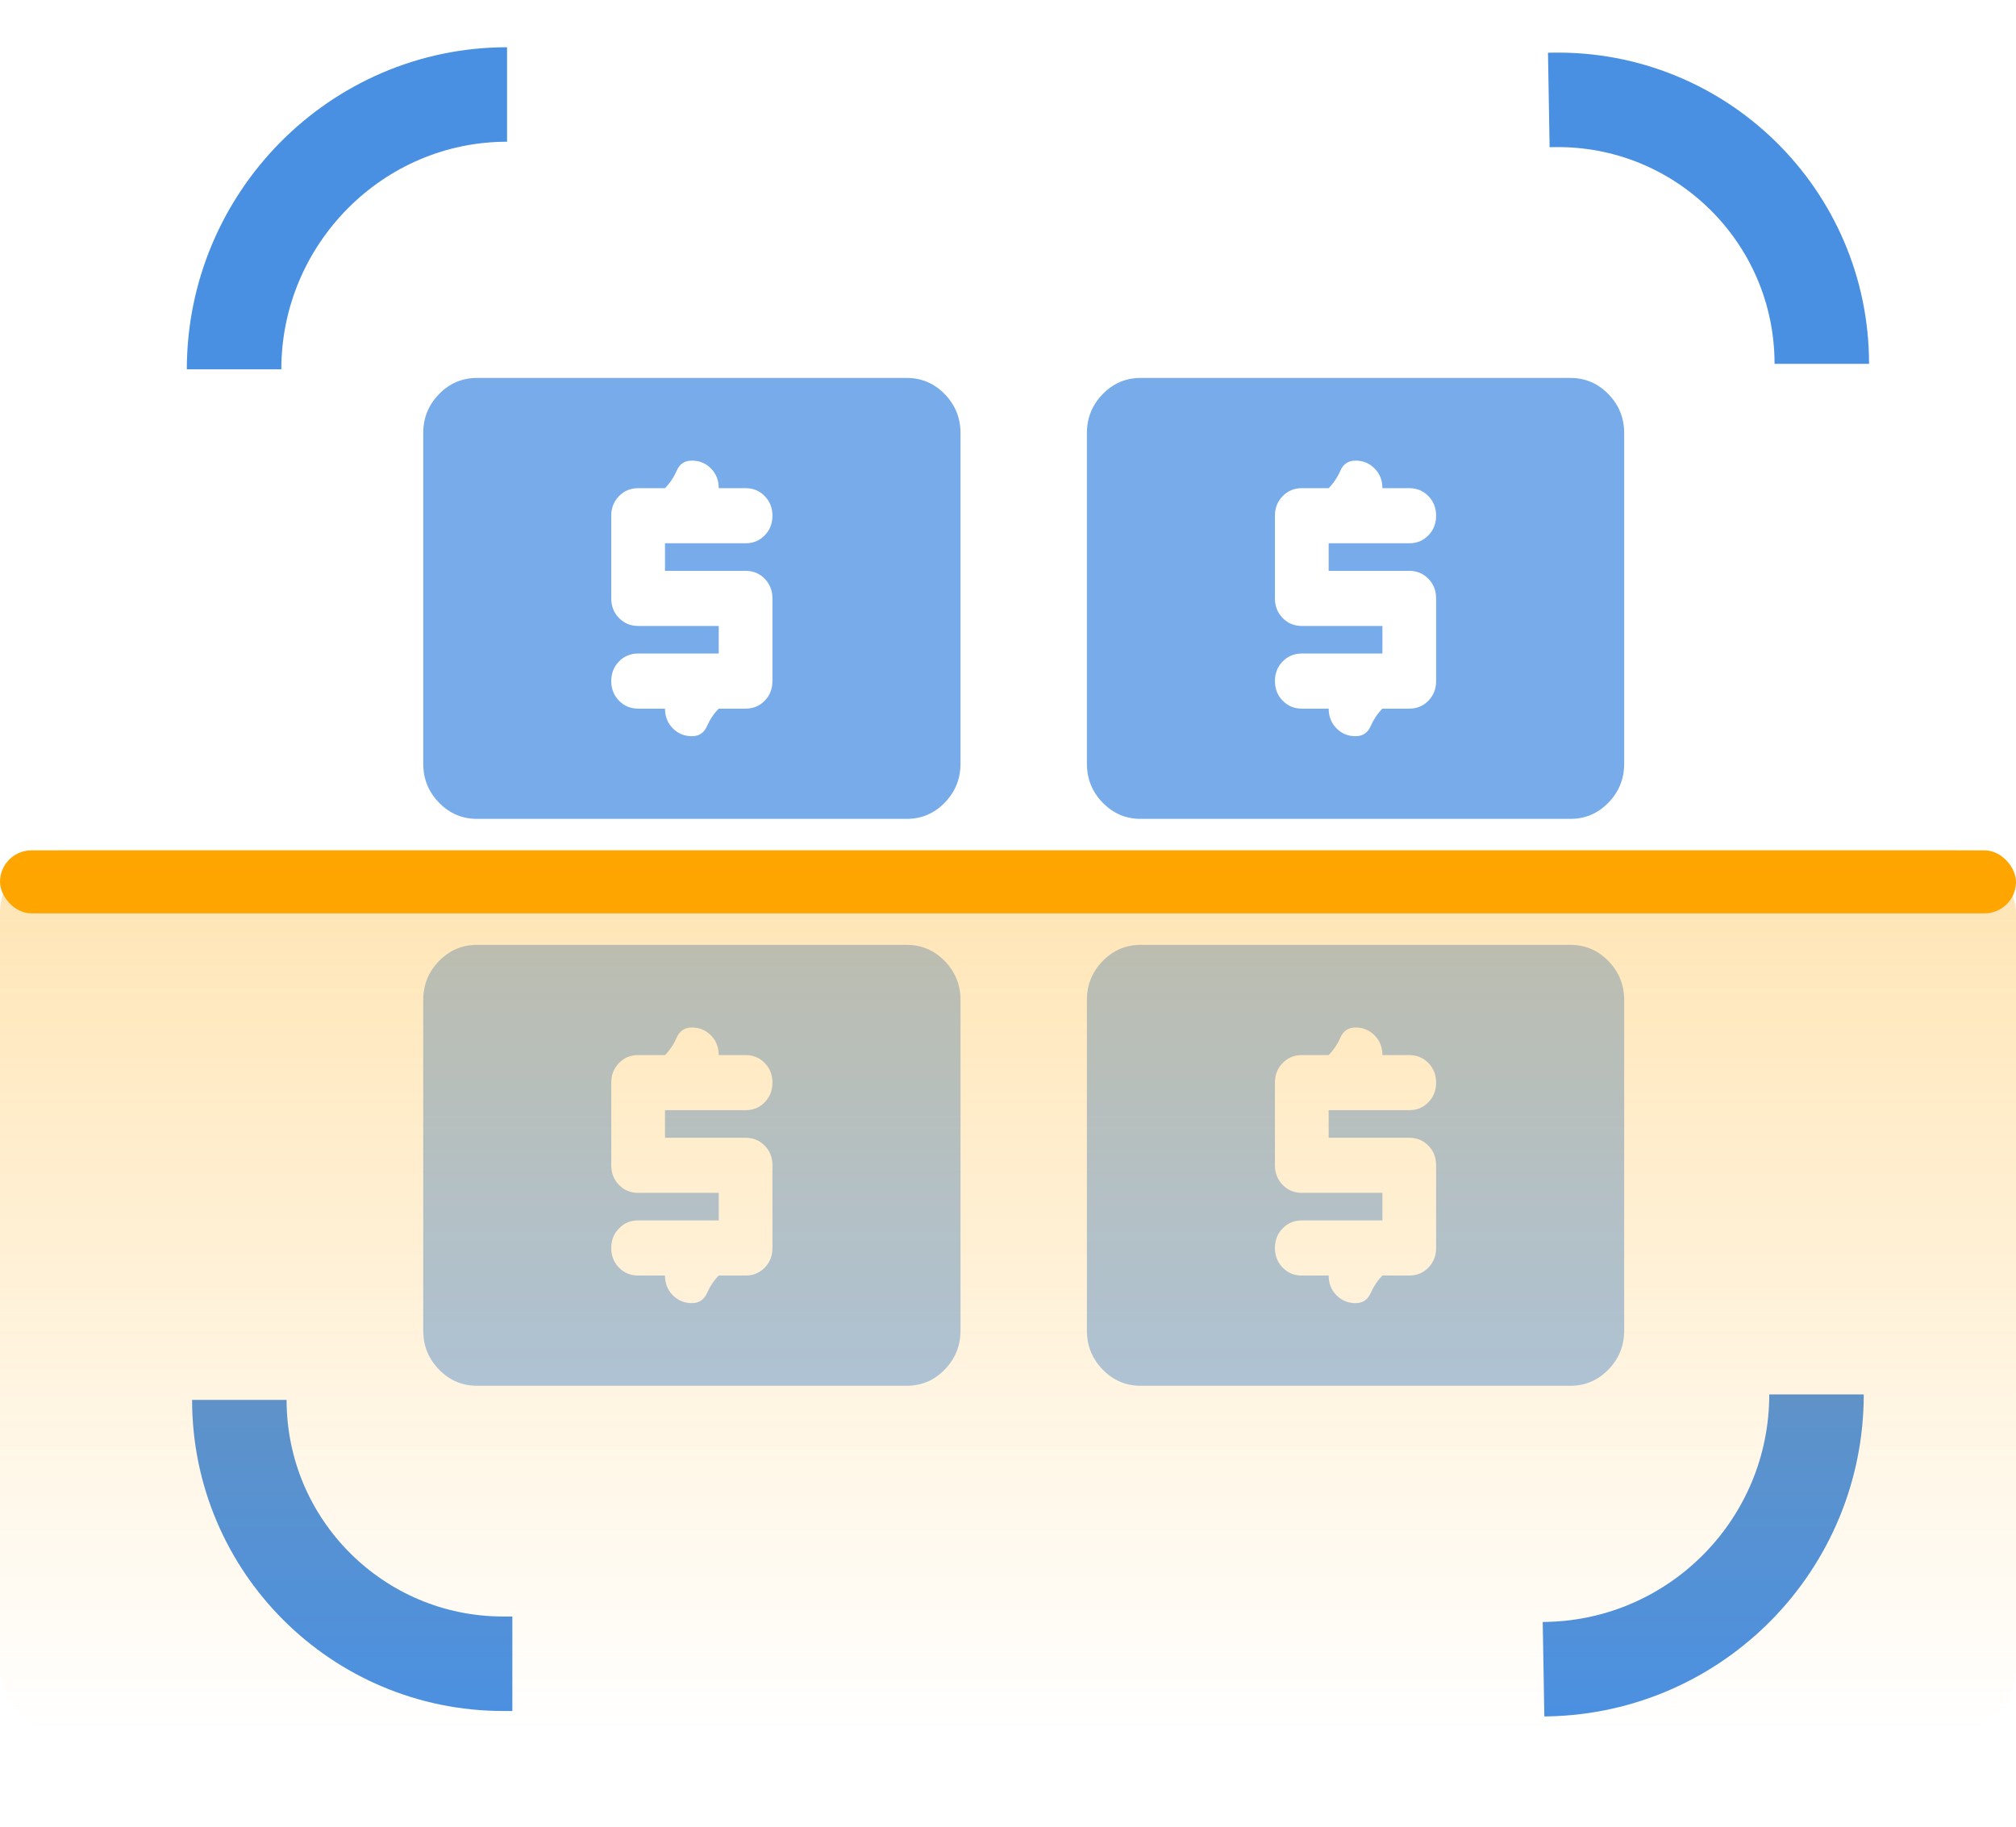
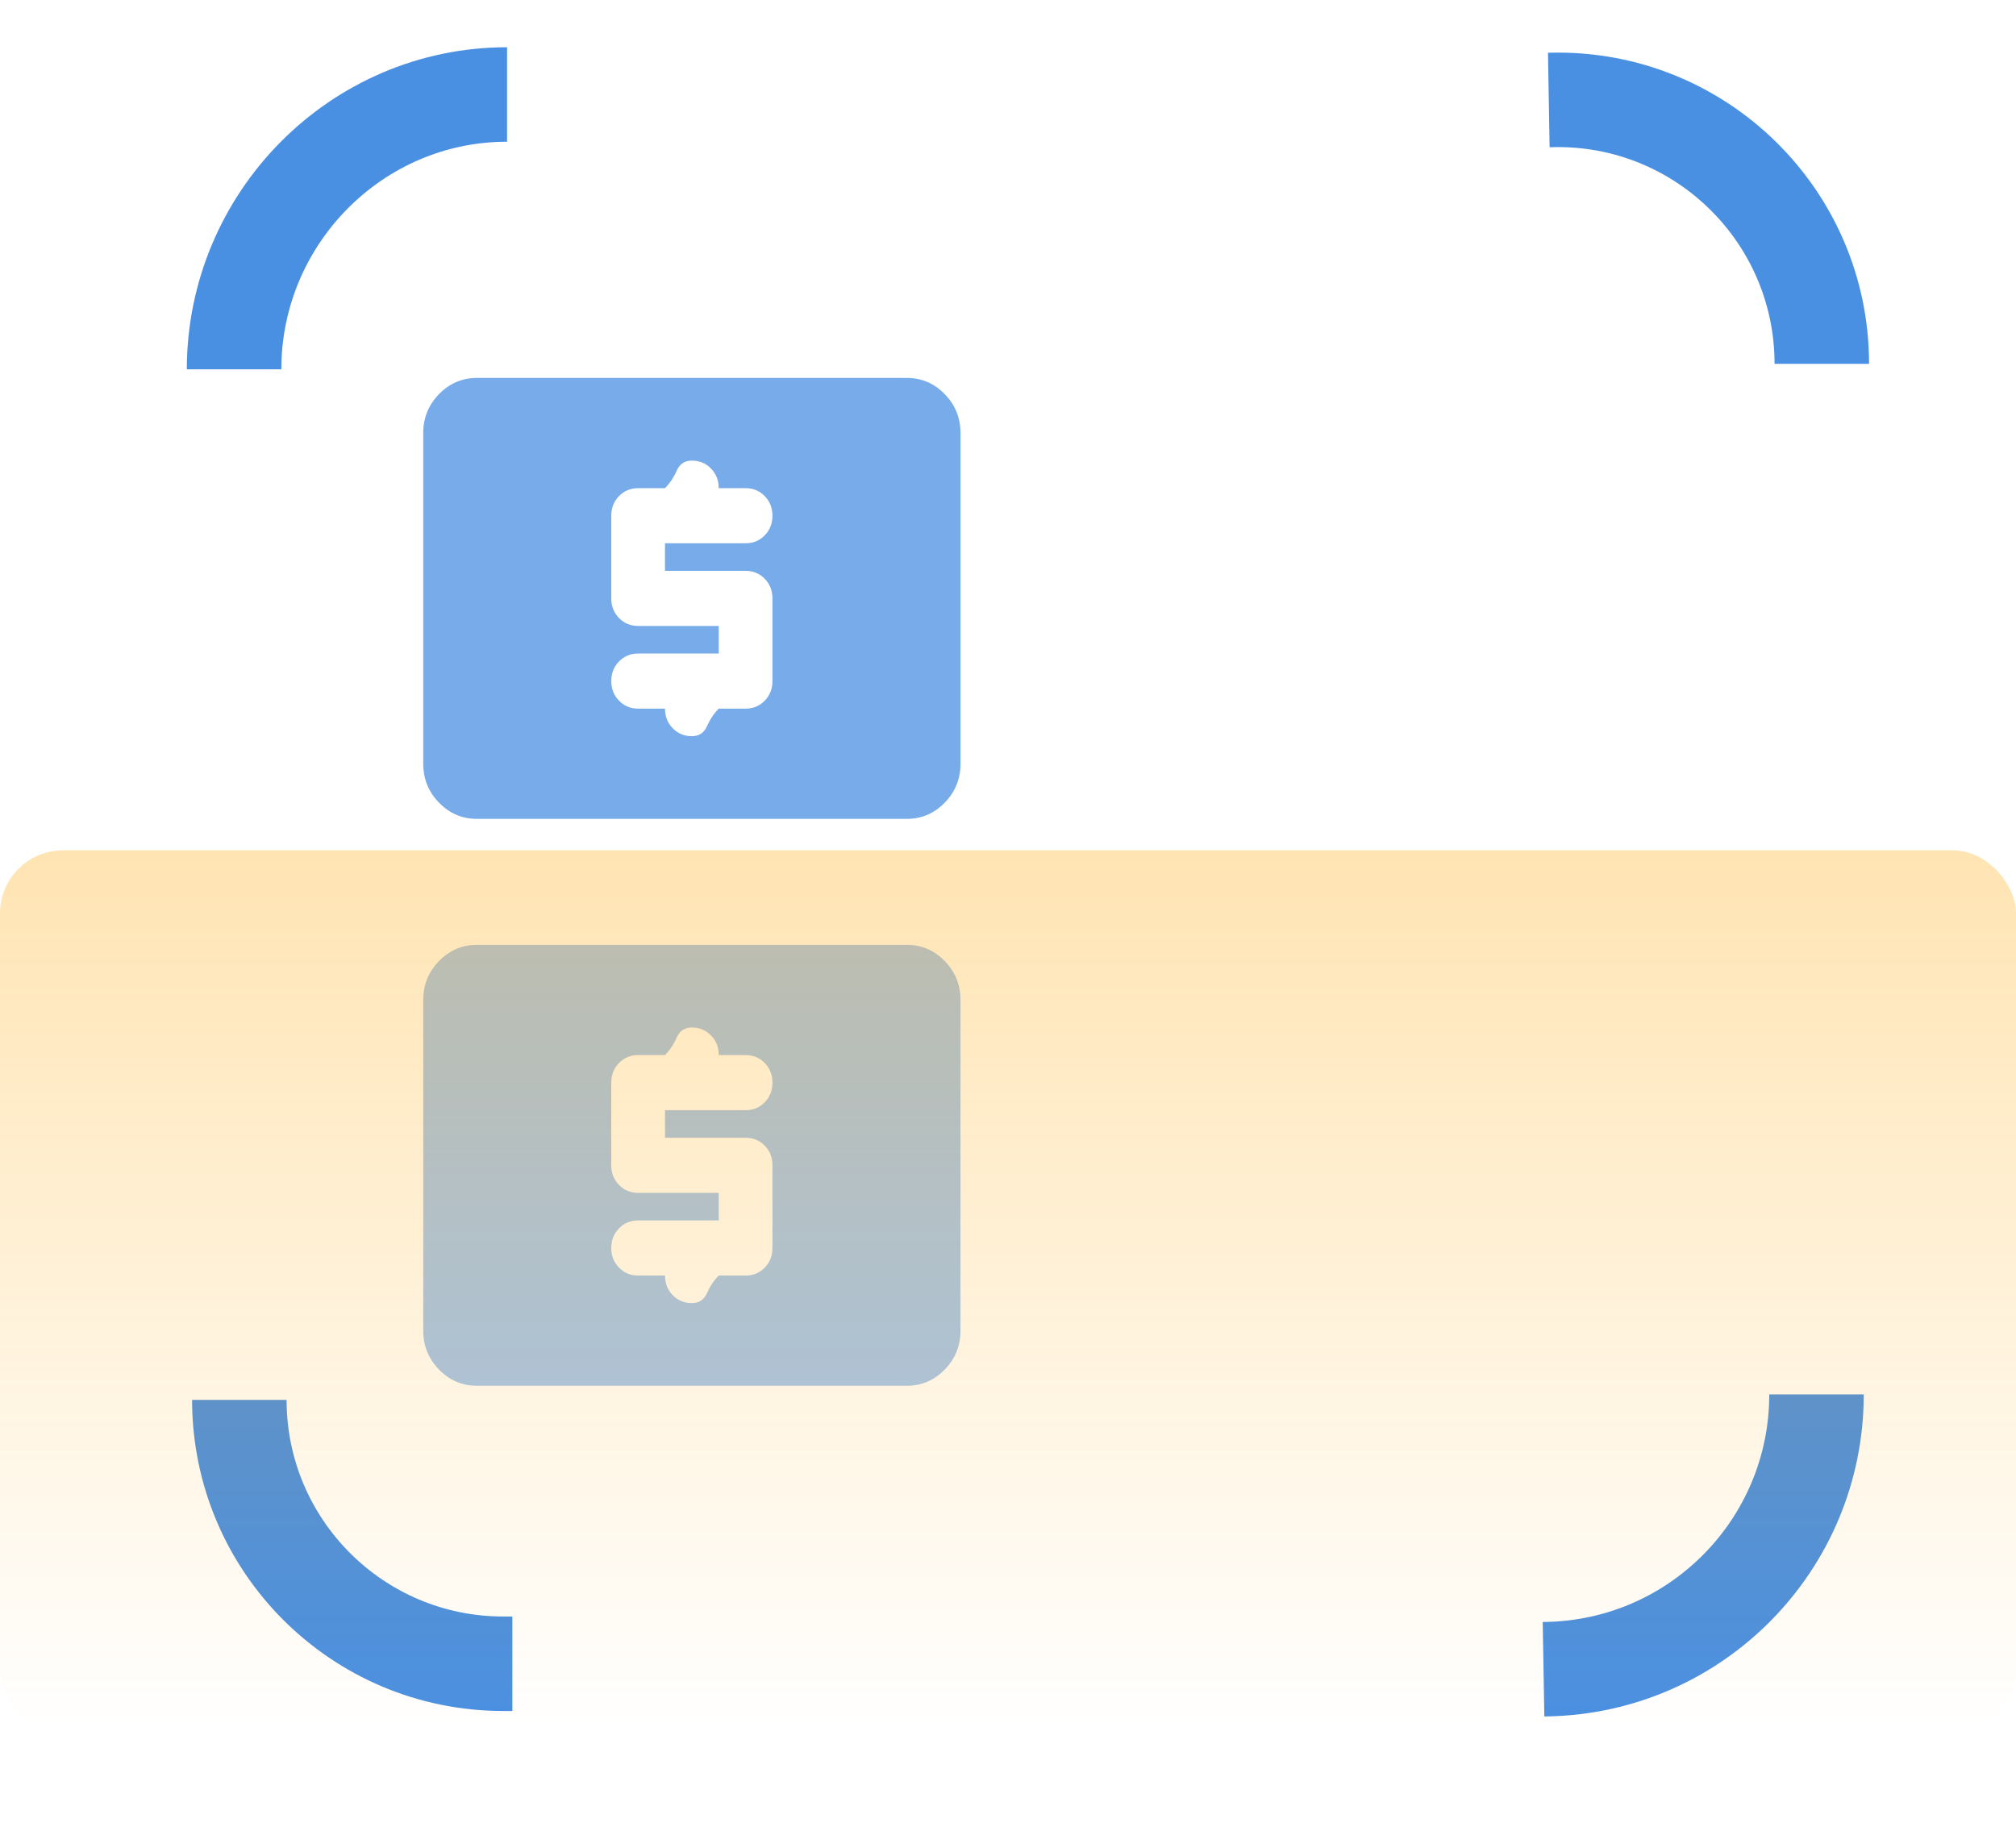
<svg xmlns="http://www.w3.org/2000/svg" width="64" height="58" viewBox="0 0 64 58" fill="none">
  <path d="M16.265 52.826L15.976 52.826C11.349 52.826 7.598 49.075 7.598 44.448V44.448" stroke="#4A90E2" stroke-width="3" stroke-miterlimit="10" />
  <path d="M16.097 3V3C11.311 3 7.431 6.94 7.431 11.726V11.726" stroke="#4A90E2" stroke-width="3" stroke-miterlimit="10" />
  <path d="M49.001 53L49.117 52.998C53.867 52.902 57.667 49.025 57.667 44.274V44.274" stroke="#4A90E2" stroke-width="3" stroke-miterlimit="10" />
  <path d="M49.168 3.174L49.285 3.172C53.979 3.077 57.835 6.857 57.835 11.552V11.552" stroke="#4A90E2" stroke-width="3" stroke-miterlimit="10" />
  <path d="M22.817 20.75H20.258C20.017 20.75 19.814 20.834 19.651 21.002C19.487 21.169 19.405 21.377 19.405 21.625C19.405 21.873 19.487 22.081 19.651 22.248C19.814 22.416 20.017 22.5 20.258 22.5H21.111C21.111 22.748 21.193 22.956 21.356 23.123C21.52 23.291 21.722 23.375 21.964 23.375C22.191 23.375 22.351 23.269 22.444 23.058C22.536 22.846 22.66 22.66 22.817 22.5H23.669C23.911 22.5 24.114 22.416 24.277 22.248C24.441 22.081 24.522 21.873 24.522 21.625V19C24.522 18.752 24.441 18.544 24.277 18.377C24.114 18.209 23.911 18.125 23.669 18.125H21.111V17.25H23.669C23.911 17.25 24.114 17.166 24.277 16.998C24.441 16.831 24.522 16.623 24.522 16.375C24.522 16.127 24.441 15.919 24.277 15.752C24.114 15.584 23.911 15.5 23.669 15.5H22.817C22.817 15.252 22.735 15.044 22.572 14.877C22.408 14.709 22.206 14.625 21.964 14.625C21.736 14.625 21.577 14.731 21.484 14.942C21.392 15.154 21.267 15.34 21.111 15.5H20.258C20.017 15.5 19.814 15.584 19.651 15.752C19.487 15.919 19.405 16.127 19.405 16.375V19C19.405 19.248 19.487 19.456 19.651 19.623C19.814 19.791 20.017 19.875 20.258 19.875H22.817V20.75ZM15.142 26C14.673 26 14.271 25.829 13.937 25.486C13.603 25.143 13.436 24.731 13.436 24.25V13.75C13.436 13.269 13.603 12.857 13.937 12.514C14.271 12.171 14.673 12 15.142 12H28.786C29.255 12 29.657 12.171 29.991 12.514C30.325 12.857 30.492 13.269 30.492 13.75V24.25C30.492 24.731 30.325 25.143 29.991 25.486C29.657 25.829 29.255 26 28.786 26H15.142Z" fill="#77ABE9" />
  <path d="M22.817 38.75H20.258C20.017 38.75 19.814 38.834 19.651 39.002C19.487 39.169 19.405 39.377 19.405 39.625C19.405 39.873 19.487 40.081 19.651 40.248C19.814 40.416 20.017 40.5 20.258 40.5H21.111C21.111 40.748 21.193 40.956 21.356 41.123C21.52 41.291 21.722 41.375 21.964 41.375C22.191 41.375 22.351 41.269 22.444 41.058C22.536 40.846 22.66 40.66 22.817 40.5H23.669C23.911 40.5 24.114 40.416 24.277 40.248C24.441 40.081 24.522 39.873 24.522 39.625V37C24.522 36.752 24.441 36.544 24.277 36.377C24.114 36.209 23.911 36.125 23.669 36.125H21.111V35.25H23.669C23.911 35.25 24.114 35.166 24.277 34.998C24.441 34.831 24.522 34.623 24.522 34.375C24.522 34.127 24.441 33.919 24.277 33.752C24.114 33.584 23.911 33.5 23.669 33.5H22.817C22.817 33.252 22.735 33.044 22.572 32.877C22.408 32.709 22.206 32.625 21.964 32.625C21.736 32.625 21.577 32.731 21.484 32.942C21.392 33.154 21.267 33.34 21.111 33.5H20.258C20.017 33.5 19.814 33.584 19.651 33.752C19.487 33.919 19.405 34.127 19.405 34.375V37C19.405 37.248 19.487 37.456 19.651 37.623C19.814 37.791 20.017 37.875 20.258 37.875H22.817V38.75ZM15.142 44C14.673 44 14.271 43.829 13.937 43.486C13.603 43.143 13.436 42.731 13.436 42.25V31.75C13.436 31.269 13.603 30.857 13.937 30.514C14.271 30.171 14.673 30 15.142 30H28.786C29.255 30 29.657 30.171 29.991 30.514C30.325 30.857 30.492 31.269 30.492 31.75V42.25C30.492 42.731 30.325 43.143 29.991 43.486C29.657 43.829 29.255 44 28.786 44H15.142Z" fill="#A3C6F0" />
-   <path d="M43.886 20.75H41.327C41.086 20.75 40.883 20.834 40.72 21.002C40.556 21.169 40.474 21.377 40.474 21.625C40.474 21.873 40.556 22.081 40.72 22.248C40.883 22.416 41.086 22.5 41.327 22.5H42.18C42.18 22.748 42.262 22.956 42.425 23.123C42.589 23.291 42.791 23.375 43.033 23.375C43.26 23.375 43.42 23.269 43.512 23.058C43.605 22.846 43.729 22.66 43.886 22.5H44.738C44.98 22.5 45.182 22.416 45.346 22.248C45.509 22.081 45.591 21.873 45.591 21.625V19C45.591 18.752 45.509 18.544 45.346 18.377C45.182 18.209 44.98 18.125 44.738 18.125H42.18V17.25H44.738C44.98 17.25 45.182 17.166 45.346 16.998C45.509 16.831 45.591 16.623 45.591 16.375C45.591 16.127 45.509 15.919 45.346 15.752C45.182 15.584 44.98 15.5 44.738 15.5H43.886C43.886 15.252 43.804 15.044 43.64 14.877C43.477 14.709 43.274 14.625 43.033 14.625C42.805 14.625 42.645 14.731 42.553 14.942C42.461 15.154 42.336 15.34 42.18 15.5H41.327C41.086 15.5 40.883 15.584 40.72 15.752C40.556 15.919 40.474 16.127 40.474 16.375V19C40.474 19.248 40.556 19.456 40.72 19.623C40.883 19.791 41.086 19.875 41.327 19.875H43.886V20.75ZM36.211 26C35.741 26 35.34 25.829 35.006 25.486C34.672 25.143 34.505 24.731 34.505 24.25V13.75C34.505 13.269 34.672 12.857 35.006 12.514C35.34 12.171 35.741 12 36.211 12H49.855C50.324 12 50.726 12.171 51.06 12.514C51.394 12.857 51.561 13.269 51.561 13.75V24.25C51.561 24.731 51.394 25.143 51.06 25.486C50.726 25.829 50.324 26 49.855 26H36.211Z" fill="#77ABE9" />
-   <path d="M43.886 38.75H41.327C41.086 38.75 40.883 38.834 40.72 39.002C40.556 39.169 40.474 39.377 40.474 39.625C40.474 39.873 40.556 40.081 40.72 40.248C40.883 40.416 41.086 40.5 41.327 40.5H42.18C42.18 40.748 42.262 40.956 42.425 41.123C42.589 41.291 42.791 41.375 43.033 41.375C43.26 41.375 43.42 41.269 43.512 41.058C43.605 40.846 43.729 40.66 43.886 40.5H44.738C44.98 40.5 45.182 40.416 45.346 40.248C45.509 40.081 45.591 39.873 45.591 39.625V37C45.591 36.752 45.509 36.544 45.346 36.377C45.182 36.209 44.98 36.125 44.738 36.125H42.18V35.25H44.738C44.98 35.25 45.182 35.166 45.346 34.998C45.509 34.831 45.591 34.623 45.591 34.375C45.591 34.127 45.509 33.919 45.346 33.752C45.182 33.584 44.98 33.5 44.738 33.5H43.886C43.886 33.252 43.804 33.044 43.64 32.877C43.477 32.709 43.274 32.625 43.033 32.625C42.805 32.625 42.645 32.731 42.553 32.942C42.461 33.154 42.336 33.34 42.18 33.5H41.327C41.086 33.5 40.883 33.584 40.72 33.752C40.556 33.919 40.474 34.127 40.474 34.375V37C40.474 37.248 40.556 37.456 40.72 37.623C40.883 37.791 41.086 37.875 41.327 37.875H43.886V38.75ZM36.211 44C35.741 44 35.34 43.829 35.006 43.486C34.672 43.143 34.505 42.731 34.505 42.25V31.75C34.505 31.269 34.672 30.857 35.006 30.514C35.34 30.171 35.741 30 36.211 30H49.855C50.324 30 50.726 30.171 51.06 30.514C51.394 30.857 51.561 31.269 51.561 31.75V42.25C51.561 42.731 51.394 43.143 51.06 43.486C50.726 43.829 50.324 44 49.855 44H36.211Z" fill="#A3C6F0" />
-   <rect y="27" width="64" height="2" rx="1" fill="#FFA500" />
  <rect y="27" width="64" height="28" rx="2" fill="url(#paint0_linear_230_3085)" />
  <defs>
    <linearGradient id="paint0_linear_230_3085" x1="32" y1="27" x2="32" y2="55" gradientUnits="userSpaceOnUse">
      <stop stop-color="#FFA500" stop-opacity="0.3" />
      <stop offset="1" stop-color="#FFA500" stop-opacity="0" />
    </linearGradient>
  </defs>
</svg>